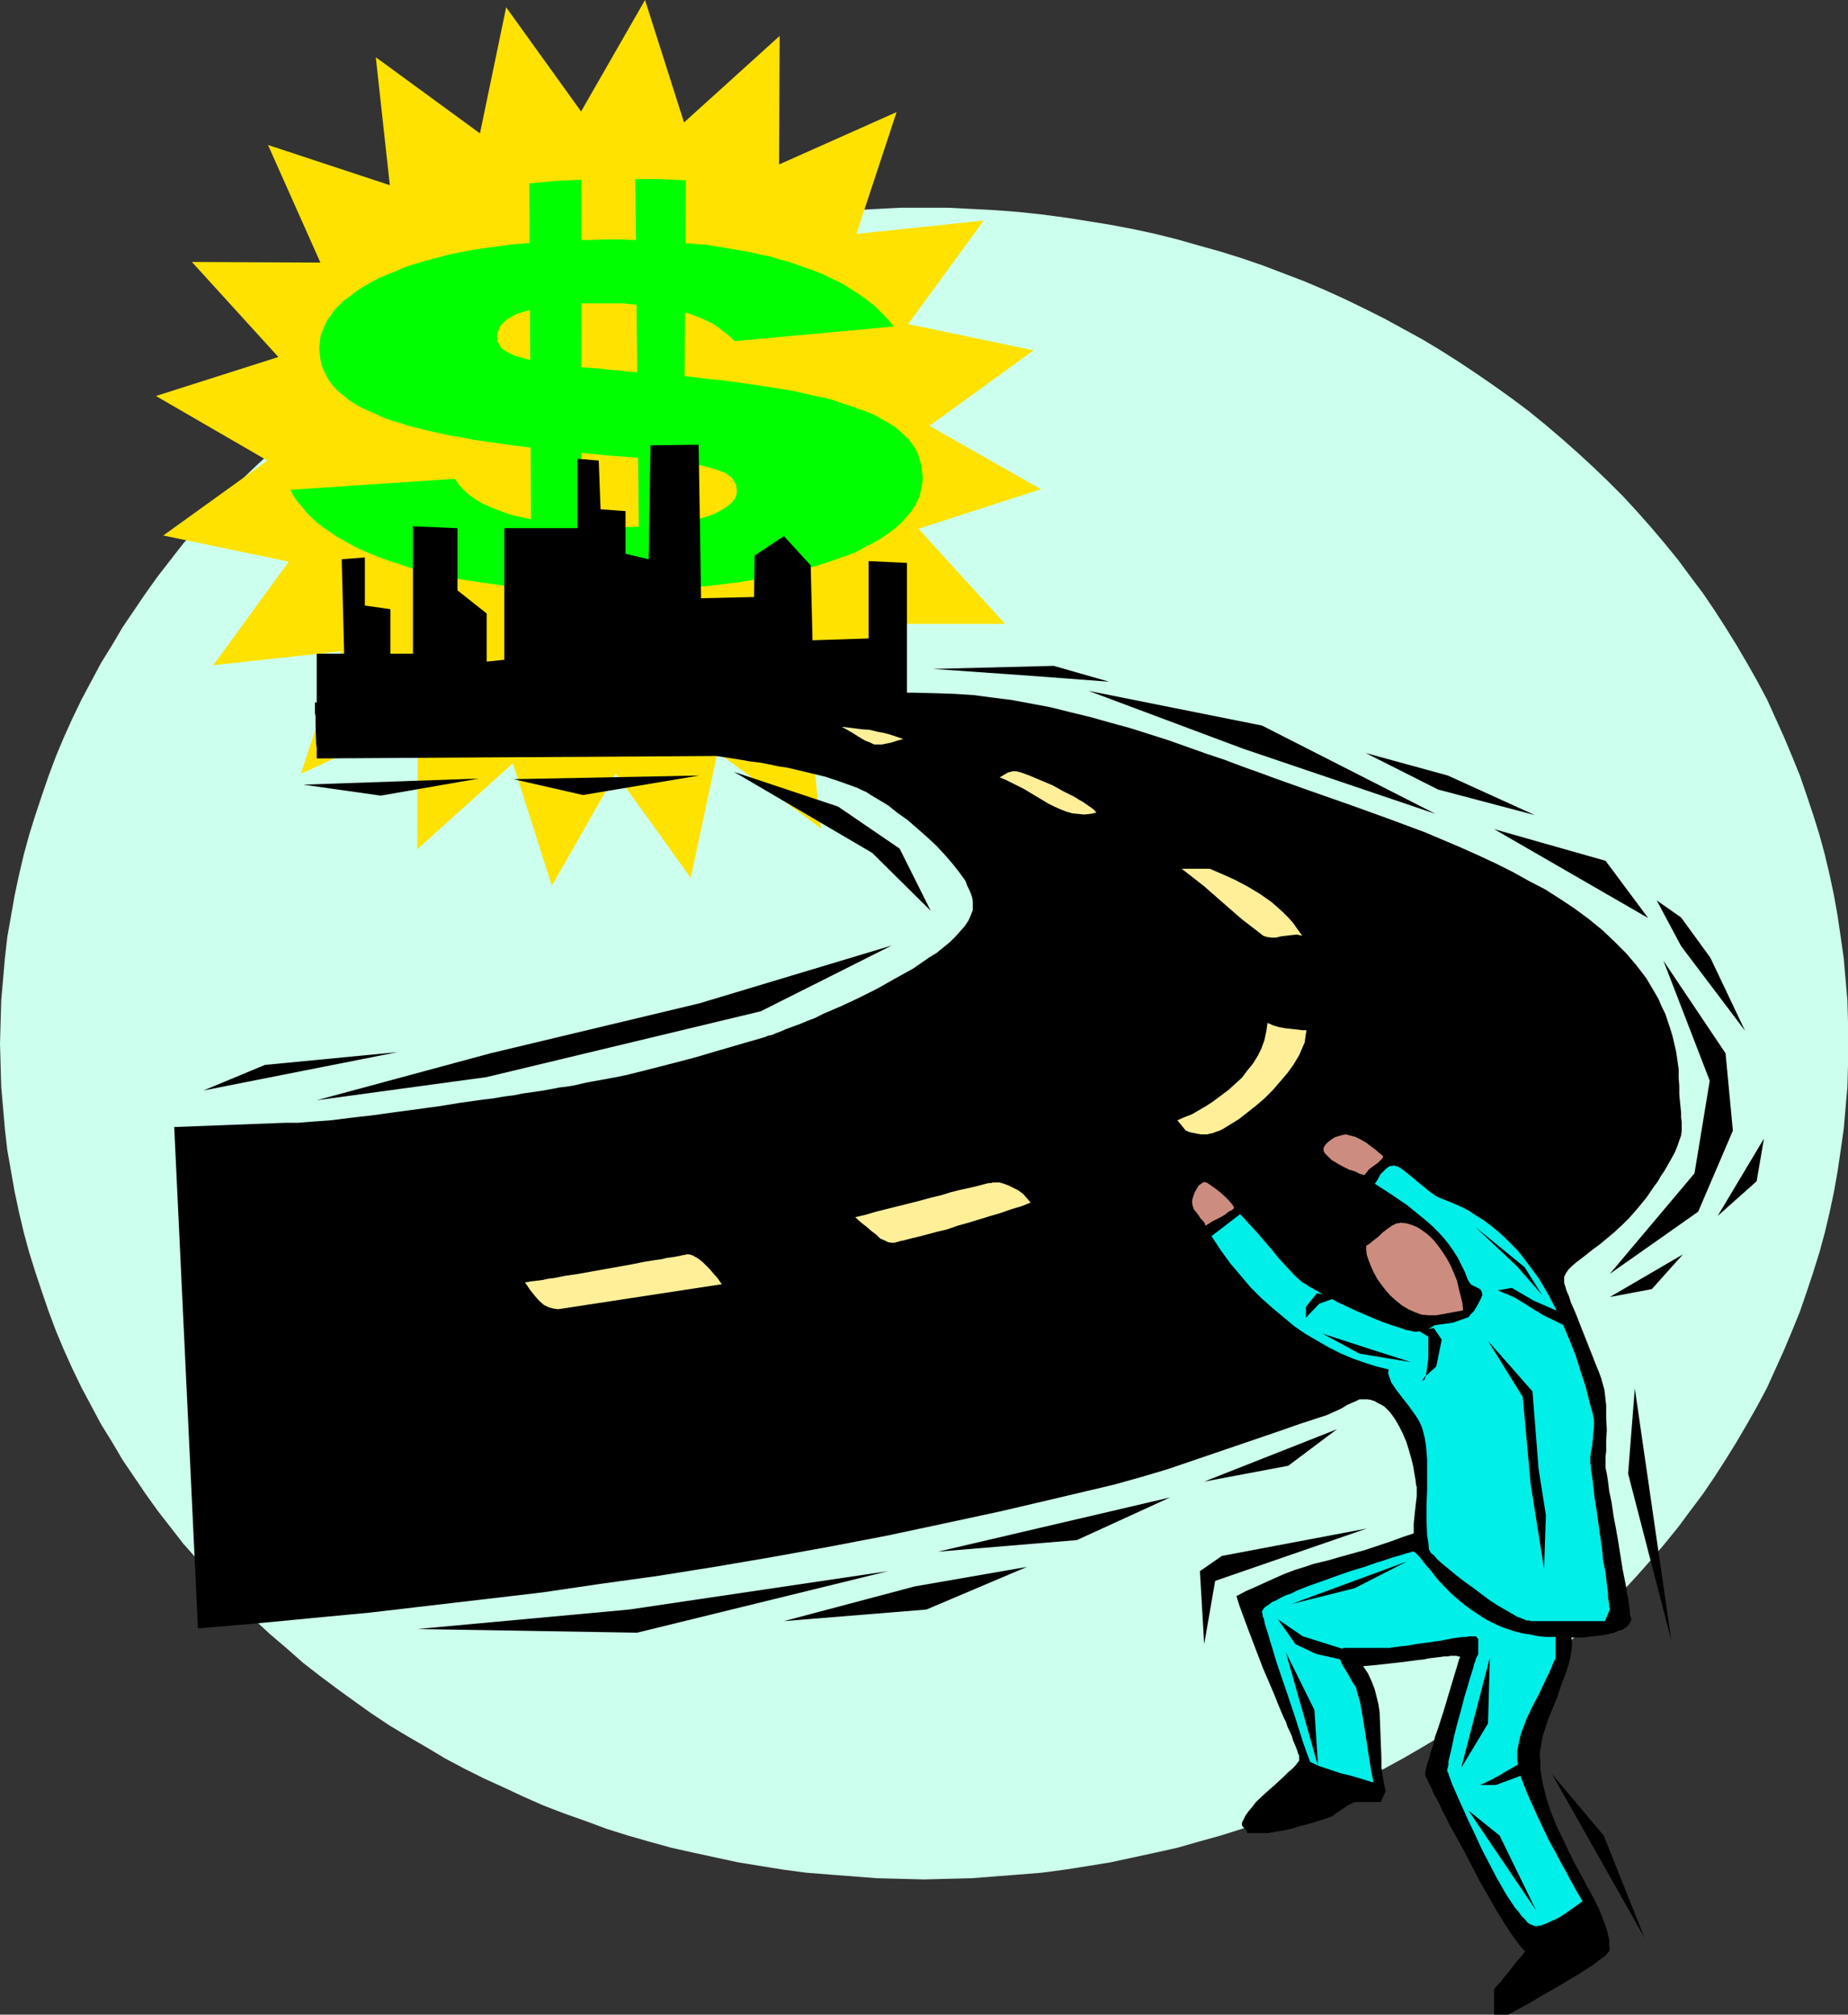
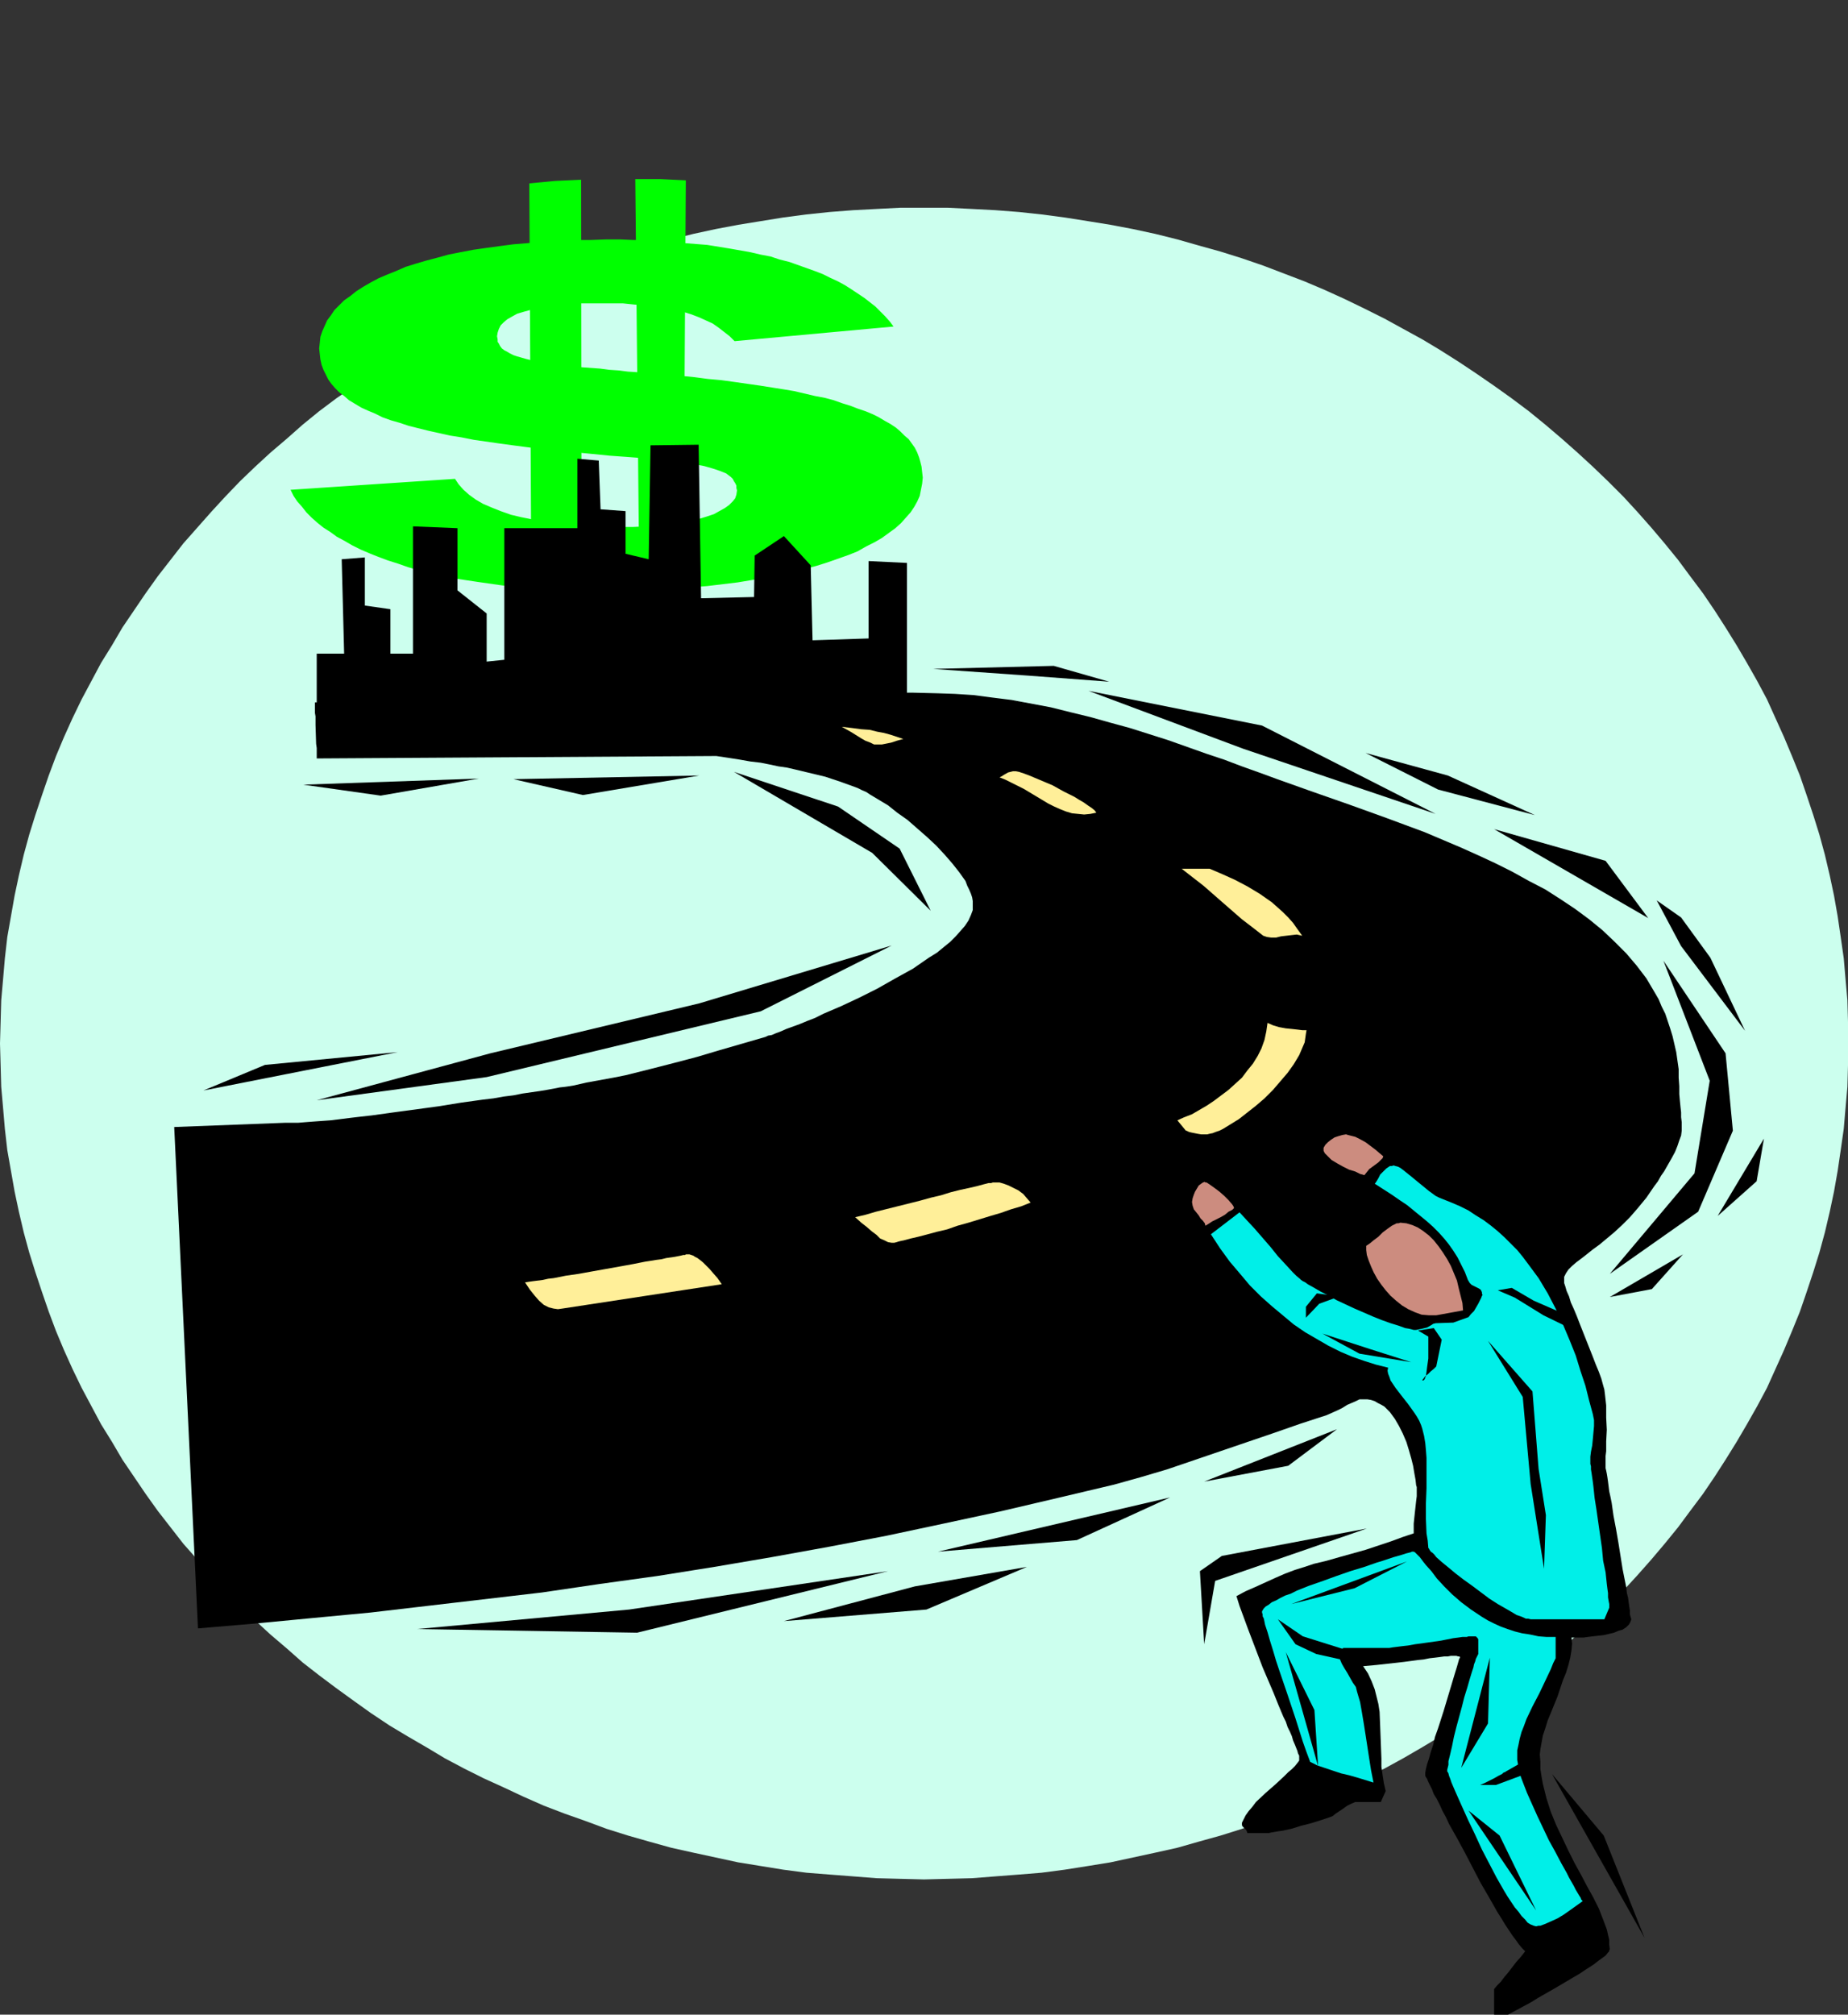
<svg xmlns="http://www.w3.org/2000/svg" xmlns:ns1="http://sodipodi.sourceforge.net/DTD/sodipodi-0.dtd" xmlns:ns2="http://www.inkscape.org/namespaces/inkscape" version="1.0" width="129.724mm" height="141.376mm" id="svg50" ns1:docname="Road to Success.wmf">
  <rect width="100%" height="100%" fill="#333333" stroke="none" />
  <ns1:namedview id="namedview50" pagecolor="#ffffff" bordercolor="#000000" borderopacity="0.25" ns2:showpageshadow="2" ns2:pageopacity="0.0" ns2:pagecheckerboard="0" ns2:deskcolor="#d1d1d1" ns2:document-units="mm" />
  <defs id="defs1">
    <pattern id="WMFhbasepattern" patternUnits="userSpaceOnUse" width="6" height="6" x="0" y="0" />
  </defs>
  <path style="fill:#ccffee;fill-opacity:1;fill-rule:evenodd;stroke:none" d="m 0,276.781 0.162,-5.655 0.162,-5.817 0.485,-5.494 0.485,-5.655 0.646,-5.655 0.97,-5.494 0.97,-5.494 1.131,-5.332 1.293,-5.494 1.454,-5.332 1.616,-5.17 1.778,-5.332 1.778,-5.17 1.939,-5.17 2.101,-5.009 2.262,-5.009 2.424,-5.009 2.586,-4.847 2.586,-4.847 2.909,-4.686 2.747,-4.686 3.07,-4.524 3.07,-4.524 3.232,-4.524 3.394,-4.363 3.394,-4.363 3.717,-4.201 3.717,-4.201 3.717,-4.039 3.878,-4.039 4.04,-3.878 4.04,-3.716 4.363,-3.716 4.202,-3.716 4.363,-3.555 4.525,-3.393 4.686,-3.232 4.525,-3.232 4.848,-3.232 4.848,-3.07 5.01,-2.908 4.848,-2.747 5.171,-2.747 5.171,-2.585 5.333,-2.585 5.171,-2.424 5.494,-2.262 5.494,-2.1 5.494,-2.1 5.656,-1.939 5.656,-1.777 5.656,-1.616 5.818,-1.616 5.818,-1.454 5.979,-1.293 5.979,-1.131 5.979,-0.969 5.979,-0.969 6.141,-0.808 6.141,-0.646 6.302,-0.485 6.141,-0.323 6.302,-0.323 h 6.302 6.302 l 6.464,0.323 6.141,0.323 6.302,0.485 5.979,0.646 6.141,0.808 6.141,0.969 5.979,0.969 5.979,1.131 5.979,1.293 5.818,1.454 5.656,1.616 5.818,1.616 5.656,1.777 5.656,1.939 5.494,2.1 5.494,2.1 5.333,2.262 5.333,2.424 5.333,2.585 5.171,2.585 5.01,2.747 5.01,2.747 4.848,2.908 4.848,3.07 4.848,3.232 4.686,3.232 4.525,3.232 4.525,3.393 4.363,3.555 4.363,3.716 4.202,3.716 4.04,3.716 4.04,3.878 4.04,4.039 3.717,4.039 3.717,4.201 3.555,4.201 3.555,4.363 3.232,4.363 3.394,4.524 3.07,4.524 2.909,4.524 2.909,4.686 2.747,4.686 2.747,4.847 2.586,4.847 2.262,5.009 2.262,5.009 2.101,5.009 2.101,5.17 1.778,5.17 1.778,5.332 1.616,5.17 1.454,5.332 1.293,5.494 1.131,5.332 0.97,5.494 0.808,5.494 0.808,5.655 0.485,5.655 0.485,5.494 0.162,5.817 v 5.655 5.655 l -0.162,5.817 -0.485,5.494 -0.485,5.655 -0.808,5.655 -0.808,5.494 -0.97,5.494 -1.131,5.332 -1.293,5.494 -1.454,5.332 -1.616,5.17 -1.778,5.332 -1.778,5.17 -2.101,5.17 -2.101,5.009 -2.262,5.009 -2.262,5.009 -2.586,4.847 -2.747,4.847 -2.747,4.686 -2.909,4.686 -2.909,4.524 -3.07,4.524 -3.394,4.524 -3.232,4.363 -3.555,4.363 -3.555,4.201 -3.717,4.201 -3.717,4.039 -4.04,3.878 -4.04,4.039 -4.04,3.716 -4.202,3.716 -4.363,3.716 -4.363,3.393 -4.525,3.393 -4.525,3.393 -4.686,3.232 -4.848,3.232 -4.848,2.908 -4.848,2.908 -5.01,2.908 -5.01,2.747 -5.171,2.585 -5.333,2.424 -5.333,2.424 -5.333,2.424 -5.494,2.1 -5.494,1.939 -5.656,2.1 -5.656,1.777 -5.818,1.616 -5.656,1.616 -5.818,1.293 -5.979,1.293 -5.979,1.293 -5.979,0.969 -6.141,0.969 -6.141,0.808 -5.979,0.485 -6.302,0.485 -6.141,0.485 -6.464,0.162 -6.302,0.162 -6.302,-0.162 -6.302,-0.162 -6.141,-0.485 -6.302,-0.485 -6.141,-0.485 -6.141,-0.808 -5.979,-0.969 -5.979,-0.969 -5.979,-1.293 -5.979,-1.293 -5.818,-1.293 -5.818,-1.616 -5.656,-1.616 -5.656,-1.777 -5.656,-2.1 -5.494,-1.939 -5.494,-2.1 -5.494,-2.424 -5.171,-2.424 -5.333,-2.424 -5.171,-2.585 -5.171,-2.747 -4.848,-2.908 -5.01,-2.908 -4.848,-2.908 -4.848,-3.232 -4.525,-3.232 -4.686,-3.393 -4.525,-3.393 -4.363,-3.393 -4.202,-3.716 -4.363,-3.716 -4.04,-3.716 -4.04,-4.039 -3.878,-3.878 -3.717,-4.039 -3.717,-4.201 -3.717,-4.201 -3.394,-4.363 -3.394,-4.363 -3.232,-4.524 -3.07,-4.524 -3.07,-4.524 -2.747,-4.686 -2.909,-4.686 -2.586,-4.847 -2.586,-4.847 -2.424,-5.009 -2.262,-5.009 -2.101,-5.009 -1.939,-5.17 -1.778,-5.17 -1.778,-5.332 -1.616,-5.17 -1.454,-5.332 -1.293,-5.494 -1.131,-5.332 -0.97,-5.494 -0.97,-5.494 -0.646,-5.655 -0.485,-5.655 -0.485,-5.494 -0.162,-5.817 z" id="path1" />
-   <path style="fill:#ffe200;fill-opacity:1;fill-rule:evenodd;stroke:none" d="m 266.64,165.454 h -34.098 l 13.898,31.023 -32.32,-10.664 3.717,33.931 -27.472,-20.197 -7.11,33.285 -19.877,-27.63 -16.968,29.73 -10.342,-32.477 -25.371,22.782 0.162,-34.093 -31.027,14.057 10.666,-32.477 -33.936,3.716 20.038,-27.468 L 43.309,142.026 70.942,122.152 41.37,105.025 73.851,94.684 50.904,69.478 85.002,69.639 71.104,38.455 103.424,49.119 99.707,15.188 127.341,35.385 134.289,1.939 154.166,29.568 171.134,0 181.477,32.477 206.848,9.533 l -0.162,34.093 31.189,-13.896 -10.666,32.315 33.774,-3.555 -20.038,27.468 33.29,6.948 -27.634,20.035 29.573,16.804 -32.482,10.502 z" id="path2" />
  <path style="fill:#00ff00;fill-opacity:1;fill-rule:evenodd;stroke:none" d="m 77.083,129.907 43.632,-2.908 0.97,1.454 1.293,1.454 1.454,1.293 1.778,1.293 1.939,1.131 2.262,0.969 2.424,0.969 2.747,0.969 2.747,0.646 3.232,0.646 3.232,0.646 3.555,0.485 3.717,0.323 4.04,0.323 4.04,0.162 h 4.363 3.555 l 3.394,-0.162 3.232,-0.323 2.909,-0.162 2.909,-0.485 2.424,-0.485 2.424,-0.485 2.101,-0.646 1.939,-0.646 1.454,-0.808 1.454,-0.808 1.131,-0.808 0.97,-0.969 0.646,-0.808 0.323,-0.969 0.162,-1.131 -0.162,-0.646 v -0.646 l -0.323,-0.646 -0.323,-0.485 -0.323,-0.646 -0.485,-0.485 -0.646,-0.485 -0.646,-0.485 -1.616,-0.646 -0.97,-0.323 -0.97,-0.323 -1.131,-0.323 -1.131,-0.323 -2.586,-0.485 -3.07,-0.323 -3.232,-0.485 -3.555,-0.323 -3.878,-0.485 -4.202,-0.323 -4.525,-0.323 -4.848,-0.485 -5.01,-0.485 -4.202,-0.323 -4.04,-0.485 -3.878,-0.485 -3.717,-0.485 -3.555,-0.485 -3.394,-0.485 -3.394,-0.485 -3.232,-0.646 -3.07,-0.485 -2.909,-0.646 -2.909,-0.646 -2.586,-0.646 -2.586,-0.646 -2.424,-0.808 -2.262,-0.646 -2.262,-0.808 -1.939,-0.969 -1.939,-0.808 -1.778,-0.808 -1.616,-0.969 -1.616,-0.969 -1.293,-1.131 -1.293,-0.969 -1.131,-1.131 -0.97,-1.131 -0.808,-1.131 -0.646,-1.293 -0.646,-1.293 -0.485,-1.293 -0.323,-1.454 -0.162,-1.454 -0.162,-1.454 0.162,-1.454 0.162,-1.616 0.485,-1.454 0.646,-1.454 0.646,-1.454 0.97,-1.293 0.97,-1.454 1.293,-1.293 1.293,-1.293 1.616,-1.131 1.616,-1.293 1.778,-1.131 1.939,-1.131 2.101,-1.131 2.262,-0.969 2.424,-0.969 2.586,-1.131 2.586,-0.808 2.747,-0.808 3.07,-0.808 2.909,-0.808 3.232,-0.646 3.394,-0.646 3.394,-0.485 3.555,-0.485 3.717,-0.485 3.878,-0.323 3.878,-0.323 4.04,-0.323 4.202,-0.162 h 4.363 l 4.363,-0.162 h 3.555 l 3.555,0.162 h 3.555 l 3.232,0.323 6.626,0.485 6.141,0.485 5.979,0.969 2.747,0.485 2.747,0.485 2.747,0.646 2.586,0.485 2.424,0.808 2.586,0.646 2.262,0.808 2.262,0.808 2.262,0.808 2.101,0.808 1.939,0.969 2.101,0.969 1.778,0.969 1.778,1.131 3.394,2.262 1.454,1.131 1.454,1.131 1.293,1.293 1.293,1.293 1.293,1.454 0.97,1.293 -42.178,3.878 -1.293,-1.293 -1.454,-1.131 -1.454,-1.131 -1.616,-1.131 -1.778,-0.808 -1.778,-0.808 -2.101,-0.808 -2.101,-0.646 -2.424,-0.485 -2.262,-0.485 -2.586,-0.485 -2.747,-0.323 -2.909,-0.162 -3.07,-0.323 h -3.232 -3.232 -3.232 -2.909 l -2.909,0.323 -2.586,0.162 -2.424,0.323 -2.101,0.485 -2.101,0.485 -1.778,0.485 -1.616,0.485 -1.454,0.808 -1.131,0.646 -0.97,0.808 -0.808,0.808 -0.485,0.969 -0.323,0.969 -0.162,0.969 0.162,0.808 v 0.646 l 0.323,0.485 0.323,0.646 0.485,0.646 0.646,0.485 0.646,0.323 0.808,0.485 0.97,0.485 0.97,0.323 1.131,0.323 1.131,0.323 1.293,0.323 1.293,0.323 1.616,0.162 1.616,0.323 1.616,0.162 1.778,0.323 1.939,0.162 1.939,0.323 2.101,0.162 2.262,0.162 2.262,0.162 2.424,0.323 2.424,0.162 2.586,0.323 2.586,0.162 2.909,0.323 2.747,0.162 2.909,0.323 3.07,0.162 3.232,0.323 3.717,0.485 3.555,0.323 3.555,0.485 3.394,0.485 3.394,0.485 3.07,0.485 3.07,0.485 2.909,0.485 2.747,0.646 2.747,0.646 2.586,0.485 2.424,0.646 2.262,0.808 2.101,0.646 2.101,0.808 1.939,0.646 1.939,0.808 1.616,0.808 1.616,0.969 1.454,0.808 1.454,0.969 1.131,0.969 1.131,1.131 1.131,0.969 0.808,1.131 0.808,1.131 0.646,1.293 0.485,1.293 0.323,1.131 0.323,1.293 0.162,1.454 0.162,1.454 -0.162,1.616 -0.323,1.616 -0.323,1.616 -0.646,1.454 -0.808,1.454 -0.97,1.454 -1.293,1.454 -1.293,1.454 -1.454,1.293 -1.778,1.293 -1.778,1.293 -1.939,1.131 -2.262,1.131 -2.262,1.293 -2.424,0.969 -2.747,0.969 -2.747,0.969 -3.07,0.969 -3.07,0.808 -3.232,0.808 -3.394,0.808 -3.555,0.808 -3.717,0.485 -3.878,0.646 -4.04,0.485 -4.04,0.485 -4.363,0.323 -4.363,0.323 -4.525,0.323 -4.686,0.162 h -4.848 l -5.01,0.162 h -4.04 l -3.878,-0.162 -3.878,-0.162 -3.717,-0.162 -3.717,-0.323 -3.717,-0.323 -3.555,-0.323 -3.394,-0.485 -3.394,-0.485 -3.232,-0.485 -3.232,-0.485 -3.07,-0.808 -3.07,-0.646 -2.909,-0.646 -2.747,-0.808 -2.747,-0.969 -2.586,-0.808 -2.586,-0.969 -2.424,-0.969 -2.262,-0.969 -2.262,-1.131 -1.939,-1.131 -2.101,-1.131 -1.778,-1.293 -1.778,-1.131 -1.616,-1.293 -1.454,-1.293 -1.454,-1.454 -1.131,-1.454 -1.293,-1.454 -0.97,-1.454 z" id="path3" />
  <path style="fill:#00ff00;fill-opacity:1;fill-rule:evenodd;stroke:none" d="m 169.841,176.926 -1.293,-129.423 h 6.787 l 6.626,0.323 -0.808,128.615 -5.656,0.162 z" id="path4" />
  <path style="fill:#00ff00;fill-opacity:1;fill-rule:evenodd;stroke:none" d="m 141.077,175.634 -0.646,-126.999 6.787,-0.646 6.949,-0.323 0.162,128.938 -6.787,-0.323 z" id="path5" />
  <path style="fill:#000000;fill-opacity:1;fill-rule:evenodd;stroke:none" d="m 248.702,183.874 4.686,0.162 5.01,0.323 4.848,0.646 5.171,0.646 5.171,0.969 5.171,0.969 5.171,1.293 5.333,1.293 5.171,1.454 5.333,1.454 10.181,3.232 5.01,1.777 5.01,1.777 4.848,1.616 4.686,1.777 4.525,1.616 4.848,1.777 9.534,3.393 9.696,3.393 9.858,3.555 10.019,3.716 9.534,4.039 4.686,2.1 4.525,2.1 4.525,2.262 4.363,2.424 4.363,2.262 4.04,2.585 3.878,2.585 3.717,2.747 3.555,2.908 3.232,3.07 3.07,3.07 2.747,3.232 2.586,3.393 2.101,3.555 1.131,1.939 0.808,1.939 0.97,1.939 0.646,1.939 0.646,1.939 0.646,2.1 0.485,2.1 0.485,2.1 0.323,2.262 0.323,2.262 v 2.262 l 0.162,2.262 v 2.1 l 0.162,1.777 0.162,1.616 0.162,1.454 v 1.293 l 0.162,1.293 v 1.131 1.131 l -0.162,1.293 -0.485,1.293 -0.485,1.454 -0.646,1.616 -0.97,1.777 -0.646,1.131 -0.646,1.131 -0.646,1.131 -0.808,1.131 -0.808,1.454 -0.97,1.293 -2.101,3.07 -2.262,2.747 -2.101,2.424 -2.101,2.1 -2.101,1.939 -1.939,1.616 -1.939,1.616 -1.778,1.293 -1.616,1.293 -1.454,1.131 -1.293,0.969 -1.131,0.969 -0.97,0.969 -0.646,0.969 -0.485,0.969 v 0.969 0.323 0.323 l 0.323,0.969 0.323,1.131 0.646,1.454 0.485,1.616 0.808,1.777 0.808,1.939 0.808,2.1 3.394,8.564 0.808,2.1 0.808,1.939 0.646,1.777 0.485,1.777 0.323,1.131 0.162,1.293 0.162,1.454 0.162,1.454 v 3.232 l 0.162,3.232 -0.162,3.07 v 1.293 1.293 l -0.162,1.293 v 0.969 0.808 0.485 0.323 0.646 l 0.162,0.646 0.162,0.808 0.162,0.969 0.162,1.131 0.162,1.293 0.162,1.293 0.323,1.454 0.323,1.616 0.485,3.393 0.646,3.393 0.646,3.716 1.131,7.109 0.646,3.232 0.323,1.616 0.162,1.454 0.323,1.293 0.162,1.293 0.162,1.131 0.162,0.969 v 0.969 l 0.162,0.646 0.162,0.485 v 0.323 l -0.323,0.808 -0.323,0.485 -0.646,0.646 -0.97,0.646 -1.131,0.323 -1.131,0.485 -2.747,0.646 -2.909,0.323 -1.293,0.162 -1.131,0.162 h -2.747 -0.485 l 0.162,1.616 -0.162,1.777 -0.323,1.939 -0.485,1.939 -0.646,2.1 -0.808,1.939 -1.454,4.363 -1.778,4.363 -0.808,1.939 -0.646,2.1 -0.646,1.939 -0.323,1.777 -0.323,1.777 -0.162,1.454 0.162,1.939 v 1.939 l 0.323,2.1 0.323,1.777 0.97,3.878 1.131,3.555 1.454,3.555 1.616,3.393 1.616,3.393 1.616,3.232 1.778,3.232 1.616,3.07 1.616,2.908 1.454,2.908 1.131,2.908 0.97,2.585 0.323,1.454 0.323,1.293 v 1.293 l 0.162,1.293 -0.162,0.162 v 0.323 l -0.323,0.323 -0.646,0.808 -0.646,0.485 -1.131,0.808 -1.454,1.131 -1.778,1.131 -1.939,1.293 -1.939,1.131 -4.363,2.585 -4.525,2.585 -2.101,1.293 -2.101,1.131 -2.101,1.131 -1.778,0.969 h -3.717 v -6.786 l 0.808,-0.969 0.97,-0.969 0.97,-1.293 0.97,-1.131 2.101,-2.747 1.293,-1.454 1.131,-1.454 -0.808,-0.808 -0.808,-0.969 -0.808,-1.131 -0.97,-1.293 -0.97,-1.454 -0.97,-1.454 -0.97,-1.616 -1.131,-1.777 -2.101,-3.716 -2.262,-3.878 -4.202,-8.079 -2.101,-3.878 -2.101,-3.716 -0.808,-1.777 -0.97,-1.777 -0.646,-1.454 -0.808,-1.616 -0.808,-1.293 -0.485,-1.293 -0.485,-0.969 -0.485,-0.969 -0.323,-0.808 -0.323,-0.485 -0.162,-0.323 v -0.162 -0.323 -0.323 l 0.162,-0.969 0.323,-1.293 0.485,-1.454 0.485,-1.777 0.646,-1.939 0.485,-2.1 0.808,-2.262 1.454,-4.524 1.454,-4.847 1.454,-4.847 0.646,-2.1 0.646,-2.262 h 0.162 v -0.323 l -0.162,-0.162 h -0.323 l -0.485,-0.162 h -0.808 -0.646 l -0.808,0.162 h -0.97 l -1.131,0.162 -1.293,0.162 -1.454,0.162 -1.616,0.323 -1.616,0.162 -3.555,0.485 -7.272,0.808 -3.555,0.323 1.293,1.939 0.97,2.1 0.808,2.1 0.485,1.939 0.485,1.939 0.323,2.1 0.162,4.039 0.162,4.201 0.162,4.201 v 2.1 l 0.323,2.262 0.323,2.1 0.485,2.1 -1.293,2.908 h -1.131 -1.293 -1.616 -1.778 -0.97 l -1.131,0.485 -0.97,0.485 -1.131,0.808 -1.939,1.293 -0.808,0.646 -0.808,0.323 -2.424,0.808 -2.586,0.808 -2.586,0.646 -2.586,0.808 -2.262,0.485 -1.131,0.162 -0.97,0.162 -0.97,0.162 -0.646,0.162 h -0.808 -0.485 -4.363 l -0.162,-0.485 -0.162,-0.323 -0.323,-0.323 -0.323,-0.323 -0.323,-0.323 -0.162,-0.323 v -0.646 l 0.323,-0.646 0.646,-1.293 0.808,-1.131 0.97,-1.131 0.97,-1.293 2.586,-2.424 2.586,-2.262 2.262,-2.1 1.131,-1.131 0.97,-0.808 0.808,-0.808 0.646,-0.808 0.485,-0.646 v -0.485 -0.323 -0.485 l -0.323,-0.646 -0.162,-0.646 -0.323,-0.808 -0.323,-0.808 -0.485,-1.131 -0.323,-1.131 -0.485,-1.131 -0.646,-1.293 -0.485,-1.454 -0.646,-1.293 -1.293,-3.07 -1.293,-3.232 -2.909,-6.786 -2.586,-6.786 -1.293,-3.393 -1.131,-3.07 -1.131,-3.07 -0.808,-2.585 2.424,-1.293 2.586,-1.131 5.333,-2.424 2.586,-1.131 2.586,-0.969 2.586,-0.808 2.424,-0.808 3.394,-0.808 3.394,-0.969 6.949,-1.939 3.394,-1.131 3.394,-1.131 3.07,-1.131 2.909,-0.969 v -1.293 -1.293 l 0.323,-3.07 0.323,-2.908 0.162,-1.293 v -1.131 -0.323 -0.323 -0.646 l -0.162,-0.485 -0.162,-1.454 -0.323,-1.777 -0.323,-1.939 -0.485,-1.939 -0.646,-2.262 -0.646,-2.1 -0.97,-2.262 -0.97,-1.939 -1.131,-1.939 -1.293,-1.777 -0.808,-0.808 -0.646,-0.646 -0.808,-0.485 -0.97,-0.485 -0.808,-0.485 -0.97,-0.323 -0.97,-0.162 h -1.131 -0.97 l -0.97,0.485 -1.131,0.485 -1.131,0.485 -1.293,0.808 -1.293,0.646 -1.454,0.646 -1.454,0.646 -6.949,2.262 -6.949,2.424 -7.11,2.424 -7.11,2.424 -7.11,2.424 -7.11,2.424 -7.11,2.1 -6.949,1.939 -15.029,3.555 -15.19,3.555 -15.029,3.232 -15.19,3.232 -15.19,2.908 -15.19,2.747 -15.19,2.585 -15.19,2.424 -15.19,2.1 -15.352,2.262 -15.19,1.777 -15.19,1.777 -15.19,1.777 -15.352,1.454 -15.19,1.454 -15.19,1.293 -6.302,-132.977 29.573,-1.131 h 1.616 1.778 l 1.939,-0.162 2.101,-0.162 2.262,-0.162 2.262,-0.162 2.586,-0.323 2.586,-0.323 2.747,-0.323 2.909,-0.323 5.818,-0.808 11.958,-1.616 5.979,-0.969 5.818,-0.808 2.747,-0.323 2.747,-0.485 2.586,-0.323 2.424,-0.485 2.262,-0.323 2.262,-0.323 1.939,-0.323 1.778,-0.323 1.616,-0.323 1.454,-0.162 1.131,-0.162 0.97,-0.162 3.555,-0.808 3.555,-0.646 3.555,-0.646 3.232,-0.646 6.464,-1.616 6.302,-1.616 6.141,-1.616 5.979,-1.777 6.141,-1.777 6.141,-1.777 0.646,-0.323 0.97,-0.162 1.131,-0.485 1.293,-0.485 1.454,-0.646 1.778,-0.646 1.778,-0.646 1.939,-0.808 2.101,-0.808 2.262,-1.131 2.262,-0.969 2.262,-0.969 4.848,-2.262 4.848,-2.424 4.848,-2.747 4.686,-2.585 2.101,-1.454 2.101,-1.454 2.101,-1.293 1.778,-1.454 1.778,-1.454 1.454,-1.454 1.293,-1.454 1.131,-1.293 0.97,-1.454 0.646,-1.454 0.485,-1.293 v -1.454 -0.969 l -0.162,-0.969 -0.323,-0.969 -0.485,-1.131 -0.485,-0.969 -0.485,-1.293 -0.808,-1.131 -0.808,-1.131 -1.778,-2.262 -2.101,-2.424 -2.262,-2.424 -2.424,-2.262 -2.586,-2.262 -2.586,-2.262 -2.747,-1.939 -2.424,-1.939 -2.424,-1.454 -2.424,-1.454 -0.97,-0.646 -1.131,-0.485 -0.97,-0.485 -0.808,-0.323 -4.04,-1.454 -3.878,-1.293 -4.04,-0.969 -4.04,-0.969 -2.101,-0.485 -2.262,-0.323 -2.262,-0.485 -2.424,-0.485 -2.747,-0.323 -2.747,-0.485 -3.07,-0.485 -3.232,-0.485 -106.009,0.646 v -0.808 -0.969 -0.969 l -0.162,-1.131 -0.162,-5.009 v -2.262 l -0.162,-0.969 v -1.777 -0.485 -0.485 h 0.646 l 0.323,-0.162 h 0.646 0.808 0.808 l 0.97,-0.162 h 0.97 1.131 1.293 l 1.454,-0.162 h 1.616 1.454 l 1.778,-0.162 h 1.778 l 1.939,-0.162 h 1.939 l 4.202,-0.162 4.525,-0.162 5.01,-0.162 5.171,-0.162 5.494,-0.162 5.656,-0.162 5.979,-0.162 6.141,-0.162 6.302,-0.162 h 6.464 l 6.787,-0.162 6.787,-0.162 h 6.787 l 14.059,-0.162 14.221,-0.162 h 14.221 l 14.059,0.323 h 6.949 z" id="path6" />
  <path style="fill:#ffef99;fill-opacity:1;fill-rule:evenodd;stroke:none" d="m 223.331,192.761 2.747,0.323 2.424,0.323 2.262,0.162 1.939,0.485 1.778,0.323 1.778,0.485 3.394,1.131 -1.778,0.485 -1.454,0.485 -1.616,0.323 -0.808,0.162 h -0.97 -1.131 l -0.97,-0.485 -1.293,-0.485 -1.131,-0.646 -1.293,-0.808 -1.293,-0.808 z" id="path7" />
  <path style="fill:#ffef99;fill-opacity:1;fill-rule:evenodd;stroke:none" d="m 270.356,204.717 1.454,0.485 1.293,0.485 3.07,1.293 3.07,1.293 2.909,1.616 2.909,1.454 1.293,0.808 1.131,0.646 1.131,0.808 0.97,0.646 0.808,0.646 0.485,0.646 -1.616,0.323 -1.616,0.162 -1.616,-0.162 -1.616,-0.162 -1.616,-0.485 -1.616,-0.646 -1.454,-0.646 -1.616,-0.808 -3.232,-1.939 -3.232,-1.939 -3.232,-1.616 -1.616,-0.808 -1.616,-0.646 0.646,-0.323 0.485,-0.323 1.131,-0.646 0.646,-0.162 0.646,-0.162 h 0.808 z" id="path8" />
  <path style="fill:#ffef99;fill-opacity:1;fill-rule:evenodd;stroke:none" d="m 313.504,230.408 h 7.434 l 3.394,1.454 3.232,1.454 3.394,1.777 3.232,1.939 1.616,1.131 1.616,1.131 1.454,1.293 1.454,1.293 1.454,1.454 1.293,1.454 1.131,1.616 1.293,1.777 -1.454,-0.323 -1.454,0.162 -2.747,0.323 -1.293,0.323 h -1.293 l -1.131,-0.162 -0.485,-0.162 -0.485,-0.162 -2.909,-2.262 -2.747,-2.1 -5.01,-4.363 -2.586,-2.262 -2.586,-2.262 -2.909,-2.262 z" id="path9" />
  <path style="fill:#ffef99;fill-opacity:1;fill-rule:evenodd;stroke:none" d="m 336.289,271.287 1.454,0.646 1.616,0.485 1.778,0.323 1.616,0.162 1.454,0.162 1.293,0.162 h 1.131 l -0.162,0.969 -0.162,1.131 -0.162,1.131 -0.485,1.131 -0.485,1.131 -0.485,1.131 -1.454,2.424 -1.616,2.262 -1.939,2.262 -1.939,2.262 -2.262,2.262 -2.262,1.939 -2.262,1.777 -2.262,1.777 -2.101,1.293 -2.101,1.293 -0.97,0.485 -0.97,0.323 -0.808,0.323 -0.808,0.162 -0.646,0.162 h -0.808 -0.808 l -0.97,-0.162 -0.808,-0.162 -0.808,-0.162 -0.646,-0.162 -0.323,-0.162 -0.323,-0.162 h -0.162 l -2.262,-2.747 1.778,-0.808 2.101,-0.808 1.939,-1.131 1.939,-1.131 1.939,-1.293 1.939,-1.454 1.939,-1.454 1.778,-1.616 1.778,-1.616 1.454,-1.939 1.454,-1.777 1.293,-2.1 0.97,-1.939 0.808,-2.262 0.485,-2.262 z" id="path10" />
  <path style="fill:#cc8c7f;fill-opacity:1;fill-rule:evenodd;stroke:none" d="m 357.136,300.855 0.485,0.162 0.646,0.162 1.293,0.323 1.293,0.646 1.454,0.808 1.293,0.969 1.293,0.969 1.131,0.969 0.97,0.808 -0.162,0.485 -0.485,0.485 -0.646,0.646 -0.646,0.485 -1.778,1.293 -0.646,0.808 -0.646,0.808 -0.485,-0.162 -0.646,-0.162 -1.293,-0.646 -1.616,-0.485 -1.616,-0.808 -1.454,-0.808 -1.616,-0.969 -1.131,-1.131 -0.646,-0.646 -0.323,-0.646 v -0.808 l 0.485,-0.808 0.646,-0.646 0.808,-0.646 0.97,-0.646 0.97,-0.323 1.131,-0.323 z" id="path11" />
  <path style="fill:#ffef99;fill-opacity:1;fill-rule:evenodd;stroke:none" d="m 264.054,313.62 h 1.131 l 1.131,0.323 1.293,0.485 1.293,0.646 1.293,0.646 1.293,0.969 0.97,1.131 0.97,1.131 -2.424,0.969 -2.747,0.808 -2.747,0.969 -2.747,0.808 -5.818,1.777 -2.909,0.808 -2.747,0.969 -2.747,0.646 -2.424,0.646 -2.424,0.646 -2.101,0.485 -1.778,0.485 -0.808,0.162 -0.646,0.162 -0.485,0.162 -0.646,0.162 h -0.323 -0.323 l -0.97,-0.162 -0.97,-0.485 -1.131,-0.485 -0.97,-0.969 -1.293,-0.969 -1.293,-1.131 -1.454,-1.131 -1.616,-1.454 2.747,-0.646 2.747,-0.808 5.818,-1.454 5.818,-1.454 2.909,-0.808 2.747,-0.646 2.586,-0.808 2.586,-0.646 2.262,-0.485 2.101,-0.485 1.778,-0.485 0.646,-0.162 0.646,-0.162 h 0.646 l 0.485,-0.162 h 0.323 z" id="path12" />
  <path style="fill:#cc8c7f;fill-opacity:1;fill-rule:evenodd;stroke:none" d="m 319.644,313.458 0.162,0.162 h 0.323 l 0.485,0.323 0.485,0.323 1.131,0.808 1.293,0.969 1.293,1.131 1.131,1.131 0.97,1.131 0.323,0.485 0.162,0.485 -0.485,0.485 -0.97,0.485 -0.97,0.808 -1.131,0.646 -2.262,1.131 -0.97,0.646 -0.808,0.485 -0.162,-0.646 -0.485,-0.646 -0.646,-0.646 -0.485,-0.808 -0.646,-0.808 -0.646,-0.808 -0.323,-0.969 -0.162,-0.969 0.162,-0.969 0.323,-0.969 0.323,-0.808 0.485,-0.808 0.485,-0.808 0.646,-0.485 0.485,-0.323 z" id="path13" />
  <path style="fill:#ffef99;fill-opacity:1;fill-rule:evenodd;stroke:none" d="m 182.123,332.686 h 0.808 l 0.485,0.162 0.485,0.162 0.485,0.323 0.646,0.323 0.646,0.485 0.808,0.646 0.808,0.808 0.97,0.969 0.97,1.131 1.131,1.293 1.131,1.616 -42.339,6.463 -1.131,0.162 -1.131,-0.162 -1.293,-0.323 -1.293,-0.646 -1.293,-1.131 -1.131,-1.293 -1.293,-1.616 -1.293,-1.939 0.97,-0.162 1.131,-0.162 1.293,-0.162 1.293,-0.162 1.454,-0.323 1.454,-0.162 3.232,-0.646 3.394,-0.485 3.555,-0.646 7.272,-1.293 3.555,-0.646 3.232,-0.646 3.07,-0.485 1.293,-0.162 1.293,-0.323 1.131,-0.162 1.131,-0.162 0.808,-0.162 0.808,-0.162 0.646,-0.162 h 0.485 l 0.162,-0.162 z" id="path14" />
  <path style="fill:#00efe8;fill-opacity:1;fill-rule:evenodd;stroke:none" d="m 374.912,411.535 h 0.162 l 0.323,0.162 0.323,0.323 0.485,0.485 0.485,0.485 0.485,0.646 0.485,0.646 0.646,0.808 1.454,1.616 1.454,1.939 1.939,2.1 2.101,2.1 2.424,2.1 2.586,1.939 2.909,1.939 1.616,0.969 1.616,0.808 1.778,0.808 1.778,0.646 1.939,0.646 1.939,0.485 2.101,0.323 2.262,0.485 2.101,0.162 h 2.424 v 5.655 l -0.646,1.293 -0.646,1.616 -1.454,3.07 -1.616,3.393 -1.778,3.393 -1.616,3.393 -0.646,1.777 -0.646,1.616 -0.485,1.777 -0.323,1.616 -0.323,1.454 v 1.616 0.969 l 0.162,0.969 0.162,0.969 0.323,1.293 0.323,1.293 0.485,1.293 1.131,2.908 1.293,2.908 1.454,3.232 3.07,6.463 1.616,2.908 1.616,3.07 1.454,2.585 0.646,1.293 0.646,1.131 0.646,1.131 0.485,0.969 0.485,0.808 0.485,0.808 0.323,0.485 0.162,0.485 0.323,0.323 v 0.162 l -3.394,2.424 -1.616,1.131 -1.616,0.969 -1.778,0.808 -1.454,0.646 -1.293,0.485 h -0.485 l -0.646,0.162 -0.646,-0.162 -0.808,-0.323 -0.808,-0.485 -0.646,-0.808 -0.97,-0.969 -0.808,-1.131 -0.97,-1.131 -0.97,-1.454 -0.97,-1.454 -0.97,-1.616 -1.939,-3.393 -1.939,-3.716 -1.939,-3.716 -1.778,-3.878 -1.778,-3.716 -0.808,-1.777 -1.454,-3.232 -0.646,-1.454 -0.646,-1.454 -0.485,-1.131 -0.485,-1.131 -0.323,-0.969 -0.323,-0.808 -0.162,-0.646 -0.162,-0.323 -0.162,-0.162 v -0.485 l 0.162,-0.646 0.162,-0.646 v -0.969 l 0.485,-1.939 0.485,-2.1 0.485,-2.424 0.646,-2.585 1.454,-5.332 0.646,-2.585 0.808,-2.585 0.646,-2.262 0.646,-2.1 0.323,-0.969 0.162,-0.808 0.323,-0.808 0.162,-0.646 0.323,-0.646 0.162,-0.323 0.162,-0.323 v -0.162 -3.716 l -0.162,-0.323 -0.162,-0.162 -0.323,-0.323 h -1.939 l -0.485,0.162 h -1.131 l -1.131,0.162 -1.293,0.162 -1.616,0.323 -1.616,0.323 -3.394,0.485 -3.555,0.485 -1.778,0.323 -1.454,0.162 -1.293,0.162 -1.293,0.162 -0.97,0.162 h -0.646 -11.635 v 0.162 h -0.162 l -0.162,0.162 h -0.162 l -0.162,0.162 -0.162,0.323 v 0.485 l -0.162,0.808 0.162,0.969 0.485,1.131 0.646,1.131 0.808,1.293 1.454,2.585 0.808,1.131 0.323,1.293 0.808,2.747 0.485,2.747 0.485,2.908 0.485,3.07 0.97,6.301 0.485,3.07 0.646,3.232 -4.202,-1.293 -2.262,-0.646 -2.101,-0.485 -4.363,-1.454 -1.939,-0.646 -1.939,-0.969 -0.97,-2.585 -0.97,-2.747 -0.97,-3.07 -0.97,-3.07 -2.101,-6.301 -2.101,-6.14 -0.97,-2.908 -0.808,-2.747 -0.808,-2.585 -0.646,-2.262 -0.323,-0.969 -0.323,-0.969 -0.162,-0.808 -0.162,-0.808 -0.323,-0.646 v -0.485 l -0.162,-0.485 v -0.323 l 0.162,-0.323 0.323,-0.485 0.485,-0.485 0.808,-0.485 0.808,-0.646 1.131,-0.485 1.131,-0.646 1.293,-0.646 1.454,-0.485 1.616,-0.808 3.232,-1.293 3.717,-1.293 3.555,-1.293 3.717,-1.293 3.717,-1.131 3.232,-1.131 1.616,-0.485 1.454,-0.485 1.454,-0.485 1.131,-0.323 1.131,-0.323 0.97,-0.323 0.646,-0.162 0.646,-0.162 0.323,-0.162 z" id="path15" />
  <path style="fill:#000000;fill-opacity:1;fill-rule:evenodd;stroke:none" d="m 84.032,188.721 v -15.35 h 7.272 l -0.646,-25.044 6.141,-0.485 v 12.765 l 6.787,0.969 v 11.795 h 5.979 v -33.769 l 11.797,0.485 v 16.481 l 7.757,6.14 v 12.765 l 4.686,-0.485 v -34.901 h 19.392 V 121.667 l 5.656,0.485 0.485,12.926 6.626,0.485 v 11.31 l 6.141,1.454 0.485,-30.215 12.766,-0.162 0.646,40.717 14.059,-0.323 0.162,-10.987 7.757,-5.17 7.11,7.756 0.485,19.874 14.867,-0.485 v -20.52 l 10.181,0.485 v 35.87 z" id="path16" />
-   <path style="fill:#00efe8;fill-opacity:1;fill-rule:evenodd;stroke:none" d="m 385.577,350.783 4.04,-1.454 0.646,-0.808 0.808,-0.808 1.131,-1.939 0.485,-0.969 0.323,-0.646 0.162,-0.485 0.162,-0.162 v 0 l -0.162,-0.485 v -0.323 l -0.323,-0.646 -0.485,-0.323 -0.646,-0.323 -1.293,-0.646 -0.485,-0.485 -0.485,-0.808 -0.808,-2.1 -0.97,-1.939 -0.97,-1.939 -1.131,-1.777 -1.131,-1.616 -1.293,-1.616 -1.454,-1.616 -1.454,-1.454 -1.616,-1.454 -1.778,-1.454 -1.778,-1.454 -1.778,-1.454 -1.939,-1.293 -2.101,-1.454 -2.262,-1.454 -2.262,-1.454 v 0 l 0.162,-0.162 0.323,-0.485 0.485,-0.808 0.485,-0.969 0.808,-0.808 0.808,-0.808 0.97,-0.646 h 0.485 l 0.485,-0.162 0.485,0.162 0.646,0.162 0.646,0.323 0.646,0.485 0.808,0.646 0.808,0.646 0.808,0.646 0.97,0.808 1.778,1.454 1.778,1.454 1.778,1.293 0.97,0.485 0.808,0.323 2.424,0.969 2.262,0.969 2.262,1.131 1.939,1.293 2.101,1.293 1.939,1.454 1.778,1.454 1.778,1.616 1.616,1.616 1.778,1.777 1.454,1.777 1.454,1.939 2.747,3.716 2.424,4.039 2.101,4.039 1.939,4.201 1.778,4.201 1.616,4.039 1.293,4.201 1.293,3.878 0.97,3.878 0.97,3.555 0.323,1.616 v 1.616 l -0.323,3.555 -0.162,1.616 -0.323,1.616 -0.162,1.293 v 1.131 0.323 0.485 l 0.162,0.646 v 0.808 l 0.162,0.969 0.162,1.131 0.162,1.131 0.162,1.293 0.323,3.07 0.485,3.07 0.485,3.393 0.97,6.786 0.323,3.393 0.646,3.07 0.323,3.07 0.162,1.293 0.162,1.131 v 1.131 l 0.162,0.969 0.162,0.808 v 0.646 l 0.162,0.485 v 0.323 l -1.293,3.07 h -19.554 l -0.646,-0.162 h -0.646 l -0.646,-0.323 -0.808,-0.323 -0.97,-0.323 -0.808,-0.485 -1.939,-1.131 -2.262,-1.293 -2.262,-1.454 -4.525,-3.393 -2.262,-1.616 -2.101,-1.616 -1.939,-1.616 -1.778,-1.454 -1.454,-1.293 -0.485,-0.646 -0.485,-0.485 -0.485,-0.323 -0.323,-0.485 -0.162,-0.323 -0.162,-0.162 -0.162,-1.939 -0.323,-1.939 -0.162,-3.878 v -4.039 l 0.162,-4.039 v -4.039 -4.039 l -0.162,-2.1 -0.162,-1.777 -0.323,-1.939 -0.485,-1.939 -0.323,-0.969 -0.485,-1.131 -0.646,-1.131 -0.646,-0.969 -1.616,-2.262 -1.778,-2.262 -1.616,-2.1 -0.646,-0.969 -0.646,-0.969 -0.323,-0.969 -0.323,-0.808 -0.162,-0.808 0.162,-0.808 -3.232,-0.808 -3.07,-0.969 -3.232,-1.131 -3.07,-1.293 -3.232,-1.616 -3.07,-1.777 -3.07,-1.777 -3.07,-2.1 -2.909,-2.424 -2.909,-2.424 -2.909,-2.585 -2.909,-2.908 -2.586,-3.07 -2.747,-3.232 -2.586,-3.555 -2.424,-3.716 7.595,-5.817 1.939,2.1 2.101,2.262 2.101,2.424 2.101,2.424 1.939,2.424 2.101,2.262 1.778,1.939 0.97,0.969 0.97,0.808 0.323,0.323 0.485,0.323 0.646,0.323 0.646,0.485 1.454,0.808 1.939,1.131 1.939,0.969 2.262,1.293 4.848,2.262 4.848,2.1 2.424,0.969 2.262,0.808 2.101,0.646 1.778,0.646 0.97,0.162 0.646,0.162 0.646,0.162 h 0.646 l 0.808,-0.162 0.808,-0.162 1.293,-0.323 1.131,-0.646 0.485,-0.323 0.646,-0.162 z" id="path17" />
+   <path style="fill:#00efe8;fill-opacity:1;fill-rule:evenodd;stroke:none" d="m 385.577,350.783 4.04,-1.454 0.646,-0.808 0.808,-0.808 1.131,-1.939 0.485,-0.969 0.323,-0.646 0.162,-0.485 0.162,-0.162 v 0 l -0.162,-0.485 v -0.323 l -0.323,-0.646 -0.485,-0.323 -0.646,-0.323 -1.293,-0.646 -0.485,-0.485 -0.485,-0.808 -0.808,-2.1 -0.97,-1.939 -0.97,-1.939 -1.131,-1.777 -1.131,-1.616 -1.293,-1.616 -1.454,-1.616 -1.454,-1.454 -1.616,-1.454 -1.778,-1.454 -1.778,-1.454 -1.778,-1.454 -1.939,-1.293 -2.101,-1.454 -2.262,-1.454 -2.262,-1.454 v 0 l 0.162,-0.162 0.323,-0.485 0.485,-0.808 0.485,-0.969 0.808,-0.808 0.808,-0.808 0.97,-0.646 h 0.485 l 0.485,-0.162 0.485,0.162 0.646,0.162 0.646,0.323 0.646,0.485 0.808,0.646 0.808,0.646 0.808,0.646 0.97,0.808 1.778,1.454 1.778,1.454 1.778,1.293 0.97,0.485 0.808,0.323 2.424,0.969 2.262,0.969 2.262,1.131 1.939,1.293 2.101,1.293 1.939,1.454 1.778,1.454 1.778,1.616 1.616,1.616 1.778,1.777 1.454,1.777 1.454,1.939 2.747,3.716 2.424,4.039 2.101,4.039 1.939,4.201 1.778,4.201 1.616,4.039 1.293,4.201 1.293,3.878 0.97,3.878 0.97,3.555 0.323,1.616 v 1.616 l -0.323,3.555 -0.162,1.616 -0.323,1.616 -0.162,1.293 v 1.131 0.323 0.485 l 0.162,0.646 v 0.808 l 0.162,0.969 0.162,1.131 0.162,1.131 0.162,1.293 0.323,3.07 0.485,3.07 0.485,3.393 0.97,6.786 0.323,3.393 0.646,3.07 0.323,3.07 0.162,1.293 0.162,1.131 v 1.131 l 0.162,0.969 0.162,0.808 v 0.646 v 0.323 l -1.293,3.07 h -19.554 l -0.646,-0.162 h -0.646 l -0.646,-0.323 -0.808,-0.323 -0.97,-0.323 -0.808,-0.485 -1.939,-1.131 -2.262,-1.293 -2.262,-1.454 -4.525,-3.393 -2.262,-1.616 -2.101,-1.616 -1.939,-1.616 -1.778,-1.454 -1.454,-1.293 -0.485,-0.646 -0.485,-0.485 -0.485,-0.323 -0.323,-0.485 -0.162,-0.323 -0.162,-0.162 -0.162,-1.939 -0.323,-1.939 -0.162,-3.878 v -4.039 l 0.162,-4.039 v -4.039 -4.039 l -0.162,-2.1 -0.162,-1.777 -0.323,-1.939 -0.485,-1.939 -0.323,-0.969 -0.485,-1.131 -0.646,-1.131 -0.646,-0.969 -1.616,-2.262 -1.778,-2.262 -1.616,-2.1 -0.646,-0.969 -0.646,-0.969 -0.323,-0.969 -0.323,-0.808 -0.162,-0.808 0.162,-0.808 -3.232,-0.808 -3.07,-0.969 -3.232,-1.131 -3.07,-1.293 -3.232,-1.616 -3.07,-1.777 -3.07,-1.777 -3.07,-2.1 -2.909,-2.424 -2.909,-2.424 -2.909,-2.585 -2.909,-2.908 -2.586,-3.07 -2.747,-3.232 -2.586,-3.555 -2.424,-3.716 7.595,-5.817 1.939,2.1 2.101,2.262 2.101,2.424 2.101,2.424 1.939,2.424 2.101,2.262 1.778,1.939 0.97,0.969 0.97,0.808 0.323,0.323 0.485,0.323 0.646,0.323 0.646,0.485 1.454,0.808 1.939,1.131 1.939,0.969 2.262,1.293 4.848,2.262 4.848,2.1 2.424,0.969 2.262,0.808 2.101,0.646 1.778,0.646 0.97,0.162 0.646,0.162 0.646,0.162 h 0.646 l 0.808,-0.162 0.808,-0.162 1.293,-0.323 1.131,-0.646 0.485,-0.323 0.646,-0.162 z" id="path17" />
  <path style="fill:#cc8c7f;fill-opacity:1;fill-rule:evenodd;stroke:none" d="m 384.608,348.197 -3.555,0.646 h -1.939 l -1.939,-0.162 -1.778,-0.646 -1.778,-0.808 -1.616,-0.969 -1.616,-1.293 -1.454,-1.293 -1.293,-1.454 -1.131,-1.454 -1.131,-1.616 -0.97,-1.777 -0.646,-1.454 -0.646,-1.616 -0.485,-1.454 -0.162,-1.293 v -1.131 l 0.97,-0.646 0.97,-0.808 1.293,-0.969 1.131,-1.131 1.293,-0.969 1.131,-0.808 1.293,-0.646 h 0.485 l 0.485,-0.162 1.616,0.162 1.616,0.485 1.454,0.646 1.454,0.969 1.454,1.131 1.293,1.293 1.293,1.616 1.131,1.616 1.131,1.777 0.97,1.777 0.808,1.939 0.808,1.939 0.485,2.1 0.485,1.939 0.485,1.939 0.162,1.939 z" id="path18" />
  <path style="fill:#000000;fill-opacity:1;fill-rule:evenodd;stroke:none" d="m 394.788,355.63 9.211,14.865 2.101,23.105 3.555,22.459 0.485,-14.219 -1.939,-12.28 -1.616,-20.52 z" id="path19" />
  <path style="fill:#000000;fill-opacity:1;fill-rule:evenodd;stroke:none" d="m 356.974,437.549 -11.312,-3.555 -6.626,-4.524 4.686,6.625 5.494,2.585 8.726,1.939 z" id="path20" />
  <path style="fill:#000000;fill-opacity:1;fill-rule:evenodd;stroke:none" d="m 404,467.279 -4.525,2.585 -0.162,0.162 h -0.162 l -0.323,0.162 -0.323,0.323 -0.97,0.485 -1.131,0.646 -2.586,1.293 -1.131,0.485 h -0.485 -0.485 -0.323 5.494 l 8.242,-3.07 z" id="path21" />
  <path style="fill:#000000;fill-opacity:1;fill-rule:evenodd;stroke:none" d="m 373.296,414.121 -30.704,11.31 16.806,-4.201 z" id="path22" />
  <path style="fill:#000000;fill-opacity:1;fill-rule:evenodd;stroke:none" d="m 395.273,439.65 -7.595,29.245 7.11,-11.795 z" id="path23" />
  <path style="fill:#000000;fill-opacity:1;fill-rule:evenodd;stroke:none" d="m 389.617,480.205 17.938,26.499 -9.696,-19.874 z" id="path24" />
  <path style="fill:#000000;fill-opacity:1;fill-rule:evenodd;stroke:none" d="m 341.137,438.195 8.565,30.215 -0.97,-14.865 z" id="path25" />
  <path style="fill:#000000;fill-opacity:1;fill-rule:evenodd;stroke:none" d="m 349.379,343.027 -2.909,3.555 v 2.908 l 3.555,-3.716 5.333,-1.939 z" id="path26" />
-   <path style="fill:#000000;fill-opacity:1;fill-rule:evenodd;stroke:none" d="m 391.395,325.415 13.09,10.664 4.686,7.433 -6.626,-7.594 z" id="path27" />
  <path style="fill:#000000;fill-opacity:1;fill-rule:evenodd;stroke:none" d="m 350.833,353.691 9.858,5.332 13.736,2.262 -10.666,-3.393 z" id="path28" />
  <path style="fill:#000000;fill-opacity:1;fill-rule:evenodd;stroke:none" d="m 376.204,352.883 2.747,1.616 v 4.847 0.323 0.323 0.323 l -0.162,1.131 -0.162,1.131 -0.162,1.293 -0.162,1.131 -0.162,0.323 -0.162,0.485 -0.162,0.162 -0.162,0.162 h -0.323 v 0 l 0.162,-0.323 0.162,-0.162 0.485,-0.646 0.808,-0.646 0.646,-0.646 0.808,-0.646 0.485,-0.485 v 0 l 0.162,-0.162 1.454,-7.109 -2.101,-3.07 z" id="path29" />
  <path style="fill:#000000;fill-opacity:1;fill-rule:evenodd;stroke:none" d="m 397.374,342.219 4.525,1.939 7.595,4.686 6.302,3.07 -2.586,-4.201 -6.302,-2.747 -5.818,-3.393 z" id="path30" />
  <path style="fill:#000000;fill-opacity:1;fill-rule:evenodd;stroke:none" d="m 110.696,432.056 56.237,-5.17 68.68,-10.179 -66.579,16.319 z" id="path31" />
  <path style="fill:#000000;fill-opacity:1;fill-rule:evenodd;stroke:none" d="m 427.108,337.856 22.462,-26.66 4.04,-24.56 -12.282,-31.831 16.483,24.56 1.939,20.52 -9.211,21.49 z" id="path32" />
  <path style="fill:#000000;fill-opacity:1;fill-rule:evenodd;stroke:none" d="m 288.779,183.228 41.046,15.35 51.066,17.289 -46.056,-23.429 z" id="path33" />
  <path style="fill:#000000;fill-opacity:1;fill-rule:evenodd;stroke:none" d="m 194.728,204.717 27.634,9.21 16.322,11.149 8.242,16.481 -15.514,-15.35 z" id="path34" />
  <path style="fill:#000000;fill-opacity:1;fill-rule:evenodd;stroke:none" d="m 236.582,250.767 -34.744,17.45 -72.72,17.45 -45.086,6.14 46.056,-12.441 55.429,-13.249 z" id="path35" />
  <path style="fill:#000000;fill-opacity:1;fill-rule:evenodd;stroke:none" d="m 310.433,397.155 -61.57,14.38 36.845,-3.07 z" id="path36" />
  <path style="fill:#000000;fill-opacity:1;fill-rule:evenodd;stroke:none" d="m 427.108,343.996 19.392,-11.31 -8.242,9.21 z" id="path37" />
  <path style="fill:#000000;fill-opacity:1;fill-rule:evenodd;stroke:none" d="m 396.404,219.906 40.885,23.59 -11.312,-15.188 z" id="path38" />
-   <path style="fill:#000000;fill-opacity:1;fill-rule:evenodd;stroke:none" d="m 433.734,368.233 -1.778,22.621 11.474,44.272 z" id="path39" />
  <path style="fill:#000000;fill-opacity:1;fill-rule:evenodd;stroke:none" d="m 362.63,405.395 -40.238,13.896 -2.909,16.804 -1.131,-19.389 5.818,-4.039 z" id="path40" />
  <path style="fill:#000000;fill-opacity:1;fill-rule:evenodd;stroke:none" d="m 411.756,470.511 24.563,43.464 -10.827,-27.145 z" id="path41" />
  <path style="fill:#000000;fill-opacity:1;fill-rule:evenodd;stroke:none" d="m 467.993,301.986 -12.282,20.52 10.342,-9.21 z" id="path42" />
  <path style="fill:#000000;fill-opacity:1;fill-rule:evenodd;stroke:none" d="m 185.517,205.687 -49.288,0.969 18.422,4.201 z" id="path43" />
  <path style="fill:#000000;fill-opacity:1;fill-rule:evenodd;stroke:none" d="m 242.723,420.745 -34.744,9.21 37.814,-3.07 26.664,-11.31 z" id="path44" />
  <path style="fill:#000000;fill-opacity:1;fill-rule:evenodd;stroke:none" d="m 247.571,177.411 25.21,1.777 21.493,1.616 -14.706,-4.201 z" id="path45" />
  <path style="fill:#000000;fill-opacity:1;fill-rule:evenodd;stroke:none" d="m 362.307,199.709 19.23,9.695 25.694,6.786 -23.109,-10.502 z" id="path46" />
  <path style="fill:#000000;fill-opacity:1;fill-rule:evenodd;stroke:none" d="m 354.712,379.058 -35.229,13.896 22.301,-4.201 z" id="path47" />
  <path style="fill:#000000;fill-opacity:1;fill-rule:evenodd;stroke:none" d="m 53.974,289.222 51.55,-10.179 -35.229,3.393 z" id="path48" />
  <path style="fill:#000000;fill-opacity:1;fill-rule:evenodd;stroke:none" d="m 127.017,206.495 -46.541,1.616 20.523,2.908 z" id="path49" />
  <path style="fill:#000000;fill-opacity:1;fill-rule:evenodd;stroke:none" d="m 439.551,238.81 6.464,12.118 16.968,22.459 -9.211,-19.389 -7.757,-10.664 z" id="path50" />
</svg>